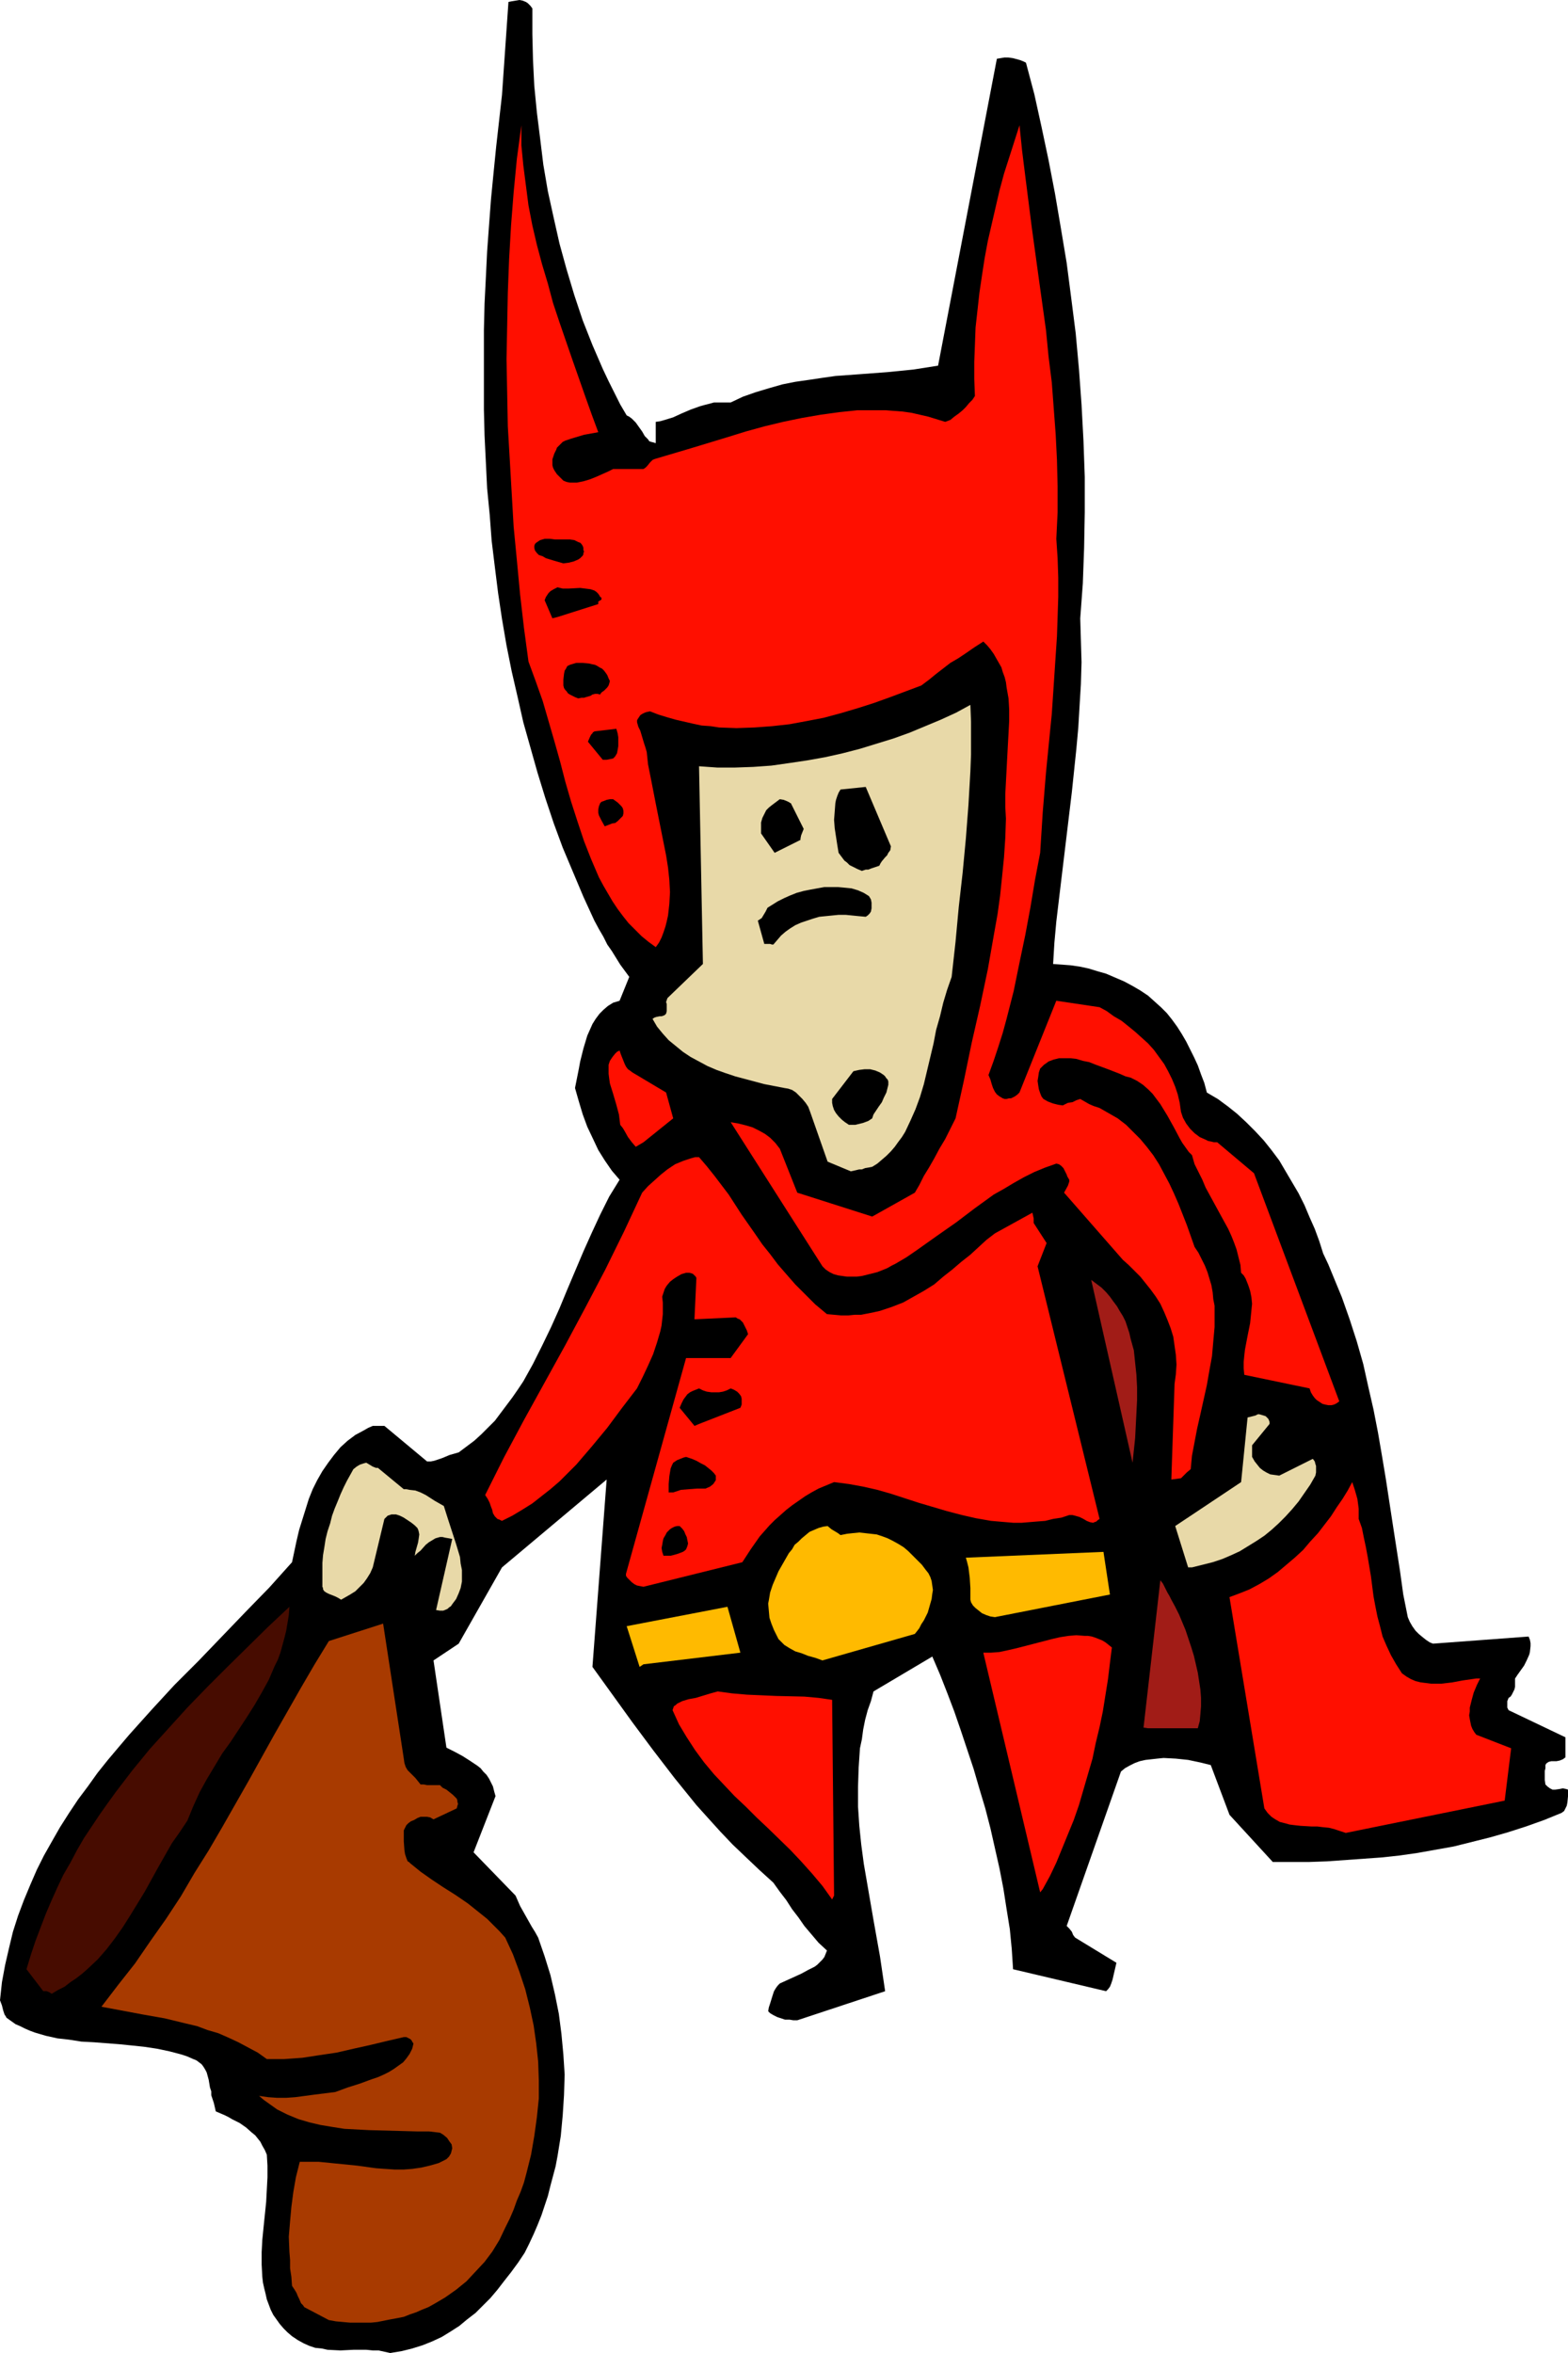
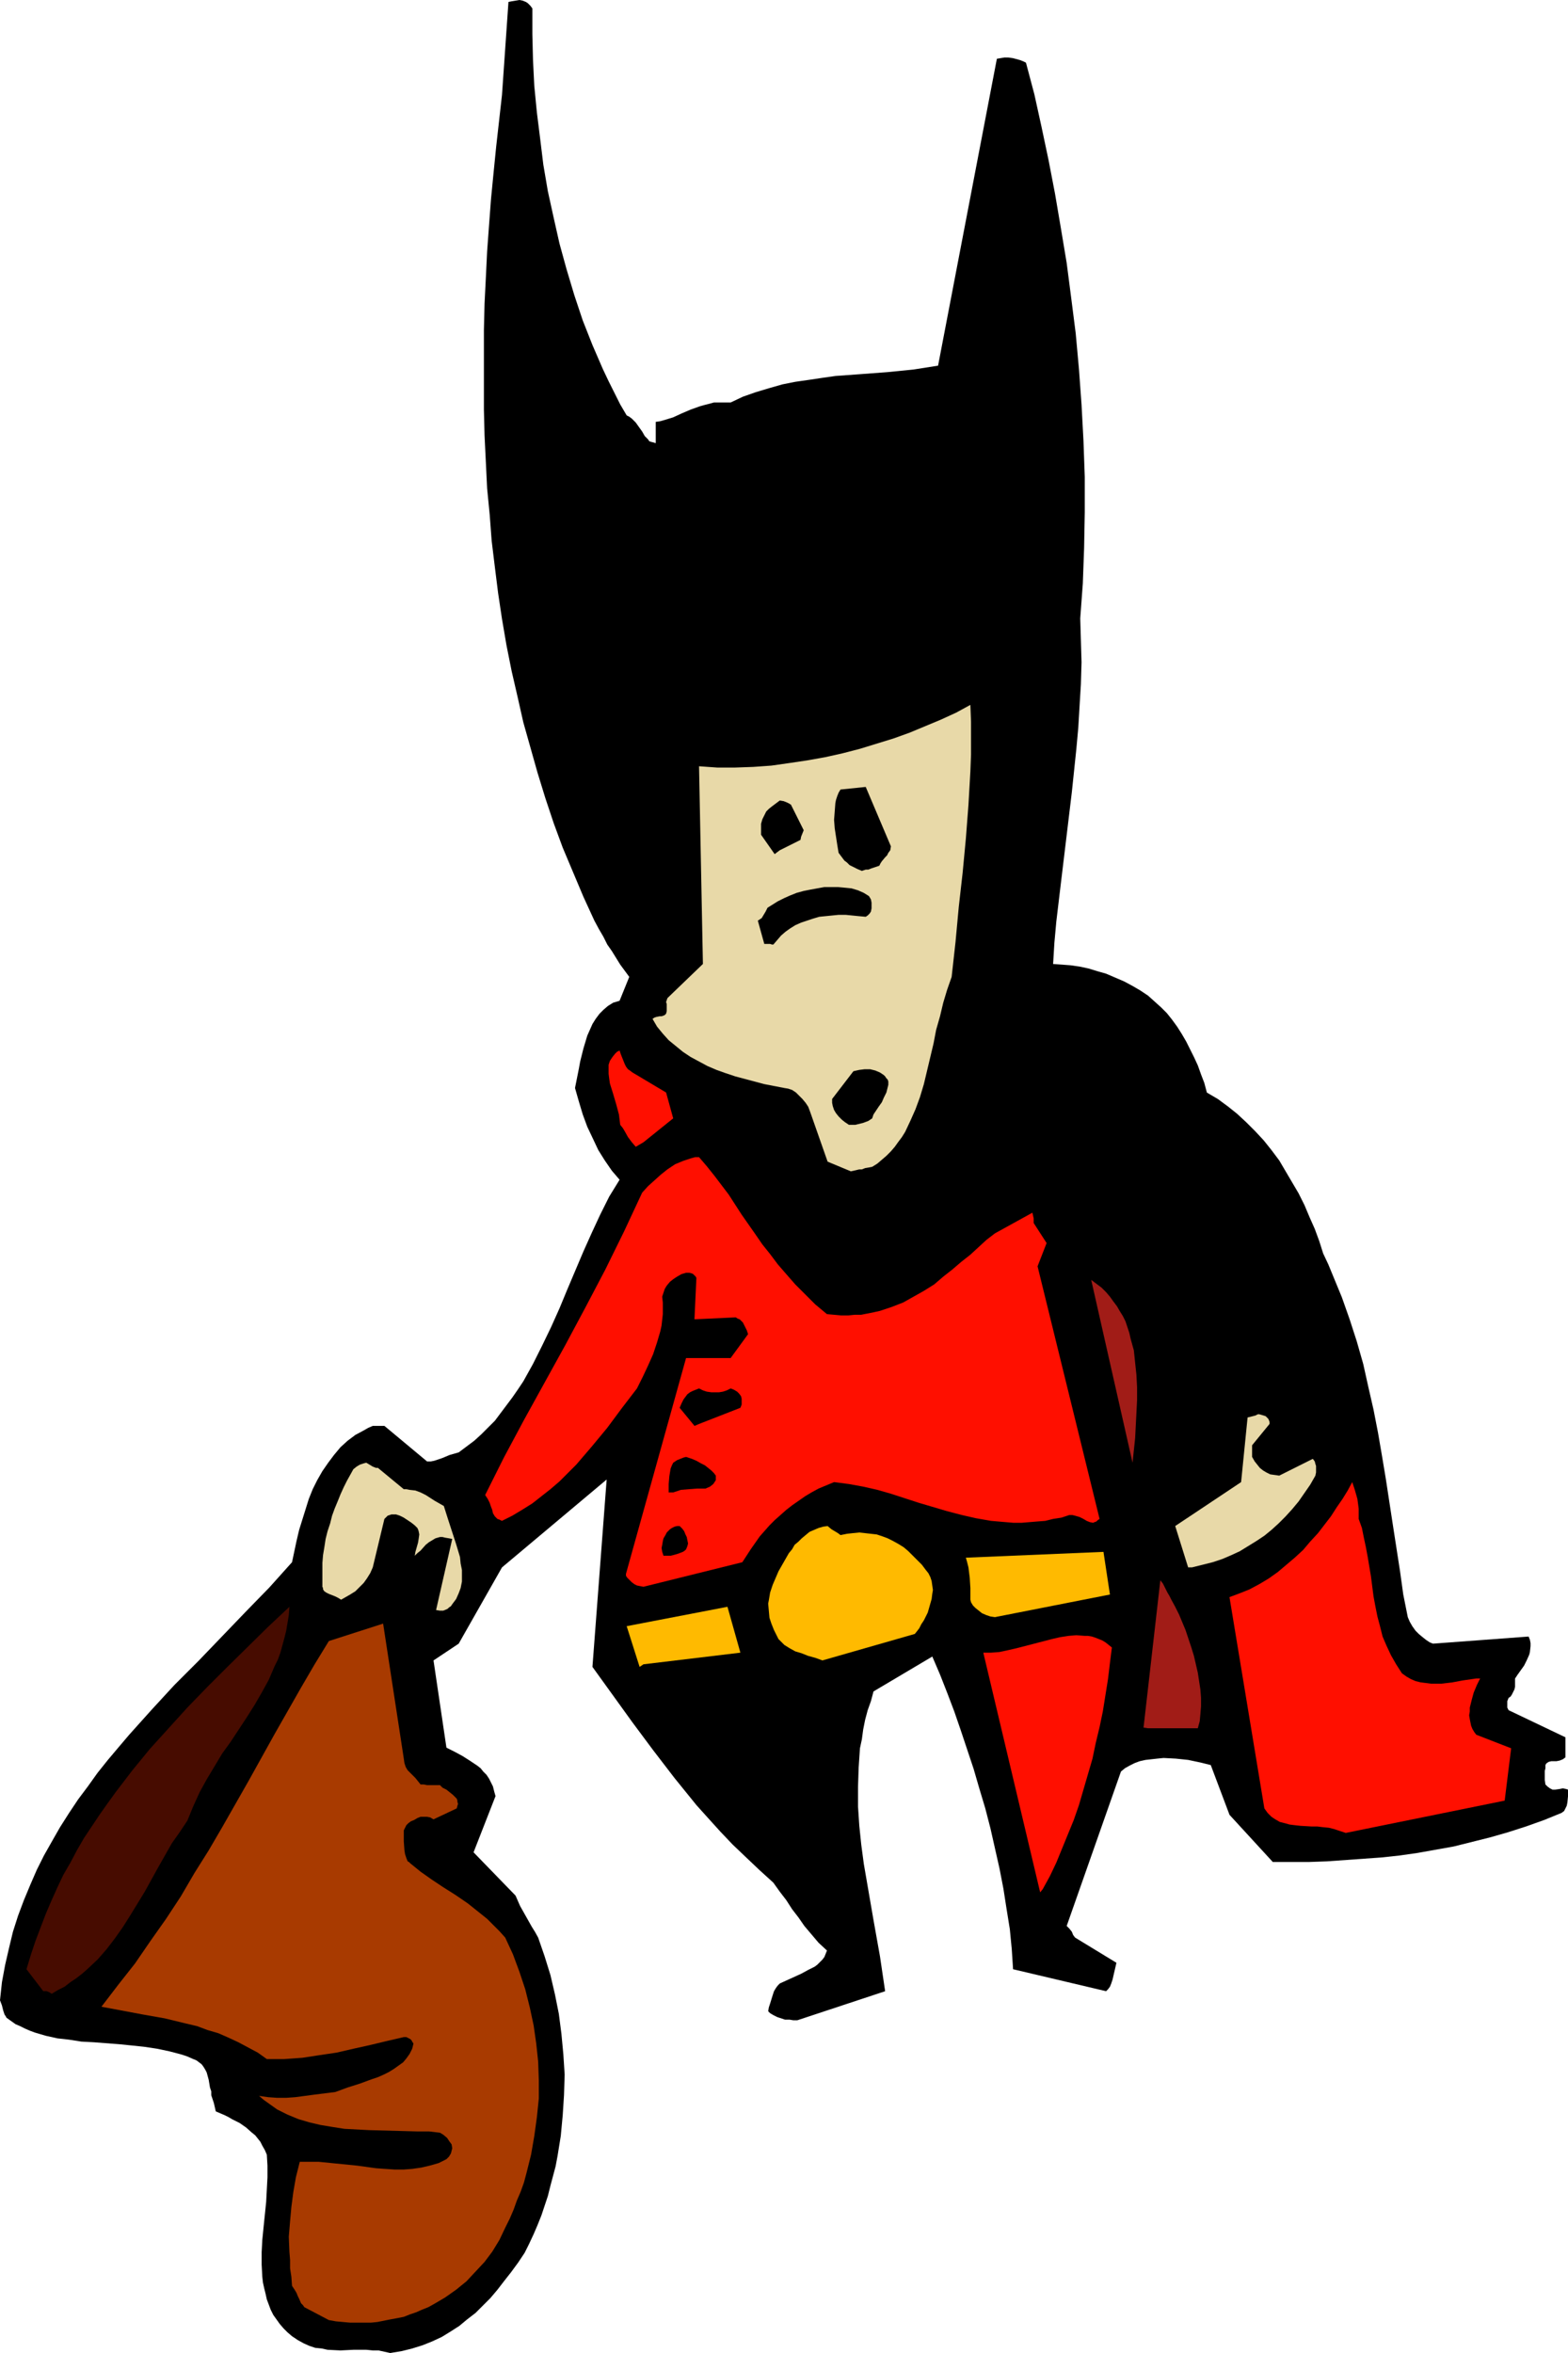
<svg xmlns="http://www.w3.org/2000/svg" xmlns:ns1="http://sodipodi.sourceforge.net/DTD/sodipodi-0.dtd" xmlns:ns2="http://www.inkscape.org/namespaces/inkscape" version="1.0" width="103.779mm" height="155.711mm" id="svg29" ns1:docname="Costume - Super Hero 1.wmf">
  <ns1:namedview id="namedview29" pagecolor="#ffffff" bordercolor="#000000" borderopacity="0.25" ns2:showpageshadow="2" ns2:pageopacity="0.0" ns2:pagecheckerboard="0" ns2:deskcolor="#d1d1d1" ns2:document-units="mm" />
  <defs id="defs1">
    <pattern id="WMFhbasepattern" patternUnits="userSpaceOnUse" width="6" height="6" x="0" y="0" />
  </defs>
  <path style="fill:#000000;fill-opacity:1;fill-rule:evenodd;stroke:none" d="m 97.614,588.515 2.909,-0.485 2.586,-0.646 2.586,-0.808 2.424,-0.97 2.424,-1.131 2.101,-1.293 2.263,-1.454 1.939,-1.616 2.101,-1.616 1.778,-1.778 1.939,-1.939 1.778,-2.101 1.616,-2.101 1.778,-2.262 1.778,-2.424 1.616,-2.424 1.131,-2.262 1.131,-2.424 0.97,-2.262 0.97,-2.424 0.808,-2.424 0.808,-2.424 0.646,-2.585 0.646,-2.424 0.646,-2.424 0.485,-2.585 0.808,-5.009 0.485,-5.171 0.323,-5.009 0.162,-5.171 -0.323,-5.009 -0.485,-5.171 -0.646,-5.009 -0.97,-4.848 -1.131,-4.848 -1.455,-4.686 -1.616,-4.686 -0.808,-1.454 -0.808,-1.293 -1.455,-2.585 -1.455,-2.585 -1.131,-2.585 -10.505,-10.827 5.495,-14.058 -0.323,-1.131 -0.323,-1.293 -0.485,-0.97 -0.485,-0.97 -0.646,-0.97 -0.808,-0.808 -0.646,-0.808 -0.808,-0.646 -1.939,-1.293 -1.778,-1.131 -2.101,-1.131 -1.939,-0.97 -3.232,-21.815 6.303,-4.201 10.828,-19.068 26.181,-21.976 -3.555,46.861 5.01,6.948 5.01,6.948 5.172,6.948 5.333,6.948 2.747,3.393 2.747,3.393 2.909,3.232 3.071,3.393 3.071,3.232 3.394,3.232 3.232,3.07 3.555,3.232 1.616,2.262 1.616,2.101 1.455,2.262 1.616,2.101 1.455,2.101 1.778,2.101 1.778,2.101 2.101,1.939 -0.323,0.808 -0.323,0.808 -0.485,0.646 -0.646,0.646 -0.646,0.646 -0.646,0.485 -1.616,0.808 -1.778,0.97 -1.778,0.808 -1.778,0.808 -1.778,0.808 -0.485,0.485 -0.485,0.646 -0.485,0.808 -0.323,0.97 -0.646,2.101 -0.323,0.97 -0.162,0.97 0.485,0.485 0.808,0.485 0.97,0.485 0.97,0.323 0.97,0.323 h 1.131 l 0.97,0.162 h 0.97 l 21.979,-7.272 -0.646,-4.363 -0.646,-4.363 -0.808,-4.525 -0.808,-4.525 -1.616,-9.372 -0.808,-4.686 -0.646,-4.848 -0.485,-4.686 -0.323,-4.848 v -4.848 l 0.162,-4.848 0.162,-2.424 0.162,-2.424 0.485,-2.262 0.323,-2.424 0.485,-2.424 0.646,-2.424 0.808,-2.262 0.646,-2.424 14.707,-8.726 1.939,4.525 1.778,4.525 1.778,4.686 1.616,4.686 1.616,4.848 1.616,4.848 1.455,5.009 1.455,4.848 1.293,5.009 1.131,5.009 1.131,5.009 0.97,5.009 0.808,5.171 0.808,5.009 0.485,5.009 0.323,5.009 23.272,5.494 0.485,-0.485 0.485,-0.646 0.323,-0.808 0.323,-0.97 0.485,-2.101 0.485,-2.101 -10.343,-6.302 -0.485,-0.646 -0.323,-0.808 -0.646,-0.808 -0.646,-0.646 13.575,-38.62 v 0 l 0.97,-0.808 1.131,-0.646 1.293,-0.646 1.293,-0.485 1.455,-0.323 1.455,-0.162 1.455,-0.162 1.616,-0.162 3.071,0.162 3.071,0.323 3.071,0.646 1.293,0.323 1.293,0.323 4.687,12.443 10.828,11.796 h 9.05 l 4.525,-0.162 4.525,-0.323 4.525,-0.323 4.525,-0.323 4.525,-0.485 4.525,-0.646 4.525,-0.808 4.525,-0.808 4.525,-1.131 4.525,-1.131 4.525,-1.293 4.525,-1.454 4.525,-1.616 4.364,-1.778 0.646,-0.485 0.323,-0.646 0.323,-0.646 0.162,-0.808 0.162,-1.616 v -1.616 l -0.485,-0.162 -0.808,-0.162 -0.808,0.162 -1.131,0.162 h -0.646 l -0.646,-0.323 -0.646,-0.485 -0.485,-0.485 -0.162,-1.131 v -1.131 -1.131 l 0.162,-0.646 v -0.808 l 0.162,-0.323 0.162,-0.162 0.485,-0.323 0.646,-0.162 h 0.646 0.646 l 0.808,-0.162 0.808,-0.323 0.646,-0.485 v -5.009 l -14.222,-6.787 -0.162,-0.323 -0.162,-0.323 v -0.808 -0.808 l 0.323,-0.808 0.485,-0.323 0.323,-0.485 0.323,-0.646 0.323,-0.646 0.162,-0.646 v -0.808 -0.646 -0.646 l 0.646,-0.97 0.808,-1.131 0.808,-1.131 0.646,-1.293 0.646,-1.454 0.162,-0.646 0.162,-1.454 v -0.808 l -0.162,-0.808 -0.323,-0.808 -23.919,1.778 -0.808,-0.323 -0.97,-0.646 -0.808,-0.646 -0.97,-0.808 -0.808,-0.808 -0.808,-1.131 -0.646,-1.131 -0.485,-1.131 -1.131,-5.656 -0.808,-5.817 -1.778,-11.473 -1.778,-11.635 -0.97,-5.817 -0.97,-5.656 -1.131,-5.817 -1.293,-5.656 -1.293,-5.817 -1.616,-5.656 -1.778,-5.494 -1.939,-5.494 -2.263,-5.494 -1.131,-2.747 -1.293,-2.747 -0.97,-3.07 -1.131,-3.07 -1.293,-2.909 -1.293,-3.07 -1.455,-2.909 -1.616,-2.747 -1.616,-2.747 -1.616,-2.747 -1.939,-2.585 -1.939,-2.424 -2.101,-2.262 -2.263,-2.262 -2.263,-2.101 -2.424,-1.939 -2.424,-1.778 -2.747,-1.616 -0.646,-2.424 -0.808,-2.101 -0.808,-2.262 -0.97,-2.101 -0.97,-1.939 -0.97,-1.939 -1.131,-1.939 -1.131,-1.778 -1.293,-1.778 -1.293,-1.616 -1.455,-1.454 -1.616,-1.454 -1.616,-1.454 -1.939,-1.293 -1.939,-1.131 -2.101,-1.131 -2.263,-0.97 -2.263,-0.97 -2.263,-0.646 -2.101,-0.646 -2.263,-0.485 -2.263,-0.323 -2.101,-0.162 -2.263,-0.162 0.323,-5.333 0.485,-5.333 1.293,-10.827 2.586,-21.492 1.131,-10.827 0.485,-5.333 0.323,-5.494 0.323,-5.333 0.162,-5.494 -0.162,-5.494 -0.162,-5.494 0.646,-8.726 0.323,-8.888 0.162,-8.888 v -8.888 l -0.323,-9.049 -0.485,-9.049 -0.646,-8.888 -0.808,-8.888 -1.131,-8.888 -1.131,-8.726 -1.455,-8.726 -1.455,-8.564 -1.616,-8.403 -1.778,-8.403 -1.778,-8.08 -2.101,-7.918 -0.646,-0.323 -0.808,-0.323 -1.778,-0.485 -1.131,-0.162 H 251.308 l -0.97,0.162 -0.97,0.162 -14.707,76.756 -3.071,0.485 -3.071,0.485 -6.465,0.646 -6.465,0.485 -6.626,0.485 -3.394,0.485 -3.232,0.485 -3.394,0.485 -3.232,0.646 -3.394,0.97 -3.232,0.97 -3.232,1.131 -3.071,1.454 h -1.455 -1.455 -1.293 l -1.131,0.323 -1.293,0.323 -1.131,0.323 -2.263,0.808 -2.263,0.97 -2.101,0.97 -2.101,0.646 -1.131,0.323 -1.131,0.162 v 0 5.333 l -0.485,-0.162 -0.646,-0.162 -0.485,-0.162 -0.323,-0.485 -0.808,-0.808 -0.646,-1.131 -0.808,-1.131 -0.808,-1.131 -0.485,-0.485 -0.485,-0.485 -0.646,-0.485 -0.646,-0.323 -1.616,-2.747 -1.455,-2.909 -1.455,-2.909 -1.455,-3.07 -2.586,-5.979 -2.424,-6.14 -2.101,-6.302 -1.939,-6.464 -1.778,-6.464 -1.455,-6.464 -1.455,-6.625 -1.131,-6.625 -0.808,-6.625 -0.808,-6.464 -0.646,-6.625 -0.323,-6.464 L 133.169,8.564 V 2.101 L 132.684,1.454 132.038,0.808 131.553,0.485 130.745,0.162 129.937,0 l -0.97,0.162 -0.97,0.162 -0.808,0.162 -1.616,23.269 -1.455,12.927 -0.646,6.464 -0.646,6.625 -0.485,6.464 -0.485,6.625 -0.323,6.625 -0.323,6.464 -0.162,6.625 v 6.625 6.625 6.625 l 0.162,6.464 0.323,6.625 0.323,6.625 0.646,6.625 0.485,6.464 0.808,6.625 0.808,6.464 0.97,6.464 1.131,6.625 1.293,6.464 1.455,6.302 1.455,6.464 1.778,6.302 1.778,6.302 1.939,6.302 2.101,6.302 2.263,6.14 2.586,6.14 2.586,6.14 2.747,5.979 1.131,2.101 1.131,1.939 0.97,1.939 1.131,1.616 2.101,3.393 2.263,3.07 -2.424,5.979 -1.616,0.485 -1.293,0.808 -1.131,0.97 -0.97,0.97 -0.97,1.293 -0.808,1.293 -0.646,1.454 -0.646,1.454 -0.485,1.616 -0.485,1.616 -0.808,3.232 -0.323,1.778 -0.323,1.616 -0.646,3.232 0.97,3.393 0.97,3.232 1.131,3.07 1.455,3.07 1.293,2.747 1.616,2.585 1.778,2.585 1.939,2.262 -2.586,4.201 -2.263,4.525 -2.101,4.525 -2.101,4.686 -4.04,9.534 -1.939,4.686 -2.101,4.686 -2.263,4.686 -2.263,4.525 -2.424,4.363 -1.293,1.939 -1.455,2.101 -1.455,1.939 -1.455,1.939 -1.455,1.939 -1.778,1.778 -1.616,1.616 -1.778,1.616 -1.939,1.454 -1.939,1.454 -2.263,0.646 -1.939,0.808 -0.97,0.323 -0.97,0.323 -0.808,0.162 H 106.826 L 96.16,356.632 h -2.909 l -1.131,0.485 -1.131,0.646 -2.101,1.131 -1.939,1.454 -1.778,1.616 -1.616,1.939 -1.455,1.939 -1.455,2.101 -1.293,2.262 -1.131,2.262 -0.97,2.424 -0.808,2.585 -0.808,2.585 -0.808,2.585 -0.646,2.747 -1.131,5.332 -5.656,6.302 -5.98,6.14 -11.798,12.281 -5.98,5.979 -5.656,6.14 -5.656,6.302 -2.747,3.232 -2.586,3.07 -2.586,3.232 -2.424,3.393 -2.424,3.232 -2.263,3.393 -2.263,3.555 -1.939,3.393 -2.101,3.717 -1.778,3.555 -1.616,3.717 -1.616,3.878 -1.455,3.878 -1.293,4.04 -0.97,4.04 -0.97,4.201 -0.808,4.363 L 0,500.286 l 0.485,1.293 0.323,1.293 0.323,0.97 0.323,0.485 0.162,0.323 1.131,0.808 1.131,0.808 1.131,0.485 1.293,0.646 1.131,0.485 1.293,0.485 2.747,0.808 2.909,0.646 2.909,0.323 3.071,0.485 3.071,0.162 6.303,0.485 3.232,0.323 3.071,0.323 3.232,0.485 3.071,0.646 3.071,0.808 1.455,0.485 1.455,0.646 0.808,0.323 0.646,0.485 0.646,0.485 0.485,0.646 0.485,0.808 0.323,0.646 0.485,1.778 0.323,1.939 0.323,0.97 V 524.04 l 0.646,1.939 0.485,2.101 2.263,0.97 0.97,0.485 0.808,0.485 1.939,0.97 1.616,1.131 1.455,1.293 0.808,0.646 0.646,0.808 0.646,0.808 0.485,0.97 0.646,1.131 0.485,1.131 0.162,2.747 v 2.909 l -0.162,3.07 -0.162,3.07 -0.646,6.302 -0.323,3.232 -0.162,3.07 v 3.07 l 0.162,3.07 0.162,1.454 0.323,1.454 0.323,1.293 0.323,1.454 0.485,1.293 0.485,1.293 0.646,1.293 0.808,1.131 0.808,1.131 0.97,1.131 0.97,0.97 1.131,0.97 1.455,0.97 1.455,0.808 1.455,0.646 1.455,0.485 1.616,0.162 1.455,0.323 3.232,0.162 3.232,-0.162 h 3.232 l 1.616,0.162 h 1.455 l 1.455,0.323 z" id="path1" />
  <path style="fill:#a83a00;fill-opacity:1;fill-rule:evenodd;stroke:none" d="m 82.261,580.274 1.778,0.323 1.778,0.162 1.778,0.162 h 1.778 1.616 1.778 l 1.616,-0.162 1.616,-0.323 1.616,-0.323 1.778,-0.323 1.616,-0.323 1.616,-0.646 1.455,-0.485 1.455,-0.646 1.616,-0.646 1.455,-0.808 2.747,-1.616 2.747,-1.939 2.586,-2.101 2.263,-2.424 2.263,-2.424 1.939,-2.585 1.778,-2.909 1.455,-3.07 1.131,-2.262 0.97,-2.262 0.808,-2.262 0.97,-2.262 0.808,-2.262 0.646,-2.424 1.131,-4.525 0.808,-4.686 0.646,-4.686 0.485,-4.686 v -4.525 l -0.162,-4.686 -0.485,-4.525 -0.646,-4.525 -0.97,-4.525 -1.131,-4.525 -1.455,-4.363 -1.616,-4.363 -1.939,-4.201 -1.455,-1.616 -1.616,-1.616 -1.455,-1.454 -1.616,-1.293 -1.616,-1.293 -1.616,-1.293 -3.071,-2.101 -3.071,-1.939 -2.909,-1.939 -2.747,-1.939 -2.586,-2.101 -0.323,-0.323 -0.323,-0.162 -0.323,-0.808 -0.323,-0.97 -0.162,-0.97 -0.162,-2.262 v -1.131 -0.97 -0.646 l 0.323,-0.646 0.323,-0.646 0.485,-0.485 0.646,-0.485 0.808,-0.323 0.808,-0.485 0.808,-0.323 h 0.646 0.97 l 0.808,0.162 0.808,0.485 5.818,-2.747 0.162,-0.646 0.162,-0.485 -0.162,-0.485 v -0.323 l -0.162,-0.485 -0.323,-0.323 -0.646,-0.646 -1.616,-1.293 -0.97,-0.485 -0.646,-0.646 h -1.131 -0.97 -1.131 l -0.808,-0.162 h -0.808 l -0.646,-0.808 -0.646,-0.808 -0.646,-0.646 -0.646,-0.646 -0.646,-0.646 -0.485,-0.808 -0.323,-0.97 -0.162,-1.131 -5.172,-33.773 -13.575,4.363 -3.555,5.817 -3.394,5.817 -6.626,11.635 -6.465,11.635 -6.626,11.635 -3.394,5.817 -3.555,5.656 -3.394,5.817 -3.717,5.656 -3.879,5.494 -3.879,5.656 -4.202,5.332 -4.202,5.494 5.172,0.97 5.172,0.97 5.495,0.97 5.333,1.293 2.747,0.646 2.586,0.97 2.747,0.808 2.586,1.131 2.424,1.131 2.424,1.293 2.424,1.293 2.263,1.616 h 2.101 2.263 l 2.263,-0.162 2.263,-0.162 4.202,-0.646 4.364,-0.646 4.202,-0.97 4.364,-0.97 4.04,-0.97 4.202,-0.97 h 0.646 l 0.646,0.323 0.323,0.162 0.323,0.323 0.162,0.323 0.323,0.485 -0.323,1.293 -0.646,1.293 -0.808,1.131 -0.808,0.97 -1.131,0.808 -1.131,0.808 -1.293,0.808 -1.293,0.646 -1.455,0.646 -1.455,0.485 -3.071,1.131 -3.071,0.97 -3.071,1.131 -2.586,0.323 -2.586,0.323 -2.424,0.323 -2.424,0.323 -2.263,0.162 h -2.263 l -2.263,-0.162 -2.263,-0.323 1.131,0.97 1.131,0.808 1.131,0.808 1.131,0.808 1.293,0.646 1.293,0.646 2.747,1.131 2.747,0.808 2.747,0.646 2.909,0.485 3.071,0.485 3.071,0.162 3.071,0.162 5.98,0.162 5.98,0.162 h 3.071 l 2.747,0.323 0.808,0.485 0.97,0.808 0.323,0.485 0.323,0.485 0.485,0.646 0.162,0.97 -0.162,0.646 -0.162,0.646 -0.485,0.808 -0.646,0.646 -1.939,0.97 -2.263,0.646 -2.101,0.485 -2.263,0.323 -2.101,0.162 h -2.263 l -2.424,-0.162 -2.263,-0.162 -4.687,-0.646 -4.848,-0.485 -4.848,-0.485 h -2.263 -2.424 l -0.97,3.878 -0.646,3.717 -0.485,3.717 -0.323,3.555 -0.323,3.878 0.162,3.878 0.162,1.939 v 2.101 l 0.323,2.101 0.162,2.262 0.646,0.97 0.485,0.808 0.323,0.808 0.323,0.646 0.485,1.131 0.485,0.485 0.323,0.485 z" id="path2" />
  <path style="fill:#470c00;fill-opacity:1;fill-rule:evenodd;stroke:none" d="m 12.929,498.67 1.616,-0.97 1.616,-0.808 1.455,-1.131 1.455,-0.97 1.455,-1.131 1.293,-1.131 2.586,-2.424 2.263,-2.585 2.101,-2.747 1.939,-2.747 1.939,-3.07 1.778,-2.909 1.778,-2.909 3.394,-6.14 3.394,-5.979 1.939,-2.747 1.939,-2.909 1.455,-3.555 1.616,-3.555 1.778,-3.232 1.939,-3.232 1.939,-3.232 2.101,-2.909 4.04,-6.14 1.939,-3.07 1.778,-3.07 1.778,-3.232 1.455,-3.393 0.808,-1.616 0.646,-1.778 0.485,-1.778 0.485,-1.778 0.485,-1.939 0.323,-1.939 0.323,-1.939 0.162,-2.101 -5.333,5.009 -10.182,10.019 -5.01,5.009 -5.01,5.171 -4.687,5.171 -4.687,5.171 -4.364,5.332 -4.202,5.494 -2.101,2.909 -1.939,2.747 -1.939,2.909 -1.939,2.909 -1.778,3.07 -1.616,3.07 -1.778,3.07 -1.455,3.07 -1.455,3.232 -1.455,3.393 -1.293,3.393 -1.293,3.393 -1.131,3.393 -1.131,3.717 4.202,5.494 h 0.323 0.485 l 0.485,0.162 0.323,0.162 z" id="path3" />
-   <path style="fill:#ff0f00;fill-opacity:1;fill-rule:evenodd;stroke:none" d="m 208.642,474.108 -0.485,-48.962 -3.394,-0.485 -3.555,-0.323 -7.111,-0.162 -3.555,-0.162 -3.717,-0.162 -3.717,-0.323 -3.555,-0.485 -1.778,0.485 -3.717,1.131 -1.778,0.323 -1.616,0.485 -0.646,0.323 -0.646,0.323 -0.323,0.323 -0.485,0.323 -0.162,0.485 -0.162,0.485 0.808,1.778 0.808,1.778 1.939,3.232 2.101,3.232 2.263,3.07 2.424,2.909 2.586,2.747 2.586,2.747 2.747,2.585 2.747,2.747 2.747,2.585 5.656,5.494 2.747,2.909 2.747,3.07 2.586,3.07 2.424,3.393 z" id="path4" />
  <path style="fill:#ff0f00;fill-opacity:1;fill-rule:evenodd;stroke:none" d="m 260.843,472.492 1.778,-3.232 1.616,-3.393 1.455,-3.555 1.455,-3.555 1.455,-3.555 1.293,-3.717 1.131,-3.878 1.131,-3.878 1.131,-3.878 0.808,-3.878 0.97,-4.04 0.808,-3.878 0.646,-4.04 0.646,-4.04 0.485,-4.04 0.485,-3.878 -0.808,-0.646 -0.808,-0.646 -0.808,-0.485 -0.808,-0.323 -0.808,-0.323 -0.97,-0.323 -0.97,-0.162 H 271.348 l -2.101,-0.162 -1.939,0.162 -2.101,0.323 -2.101,0.485 -4.364,1.131 -4.364,1.131 -2.101,0.485 -2.263,0.485 -2.101,0.162 h -1.939 l 14.222,59.95 z" id="path5" />
  <path style="fill:#ff0f00;fill-opacity:1;fill-rule:evenodd;stroke:none" d="m 336.64,458.434 39.757,-8.08 1.616,-13.089 -8.727,-3.393 -0.485,-0.646 -0.485,-0.808 -0.323,-0.808 -0.162,-0.808 -0.162,-0.808 -0.162,-0.97 0.162,-0.97 v -0.97 l 0.485,-1.939 0.485,-1.778 0.808,-1.939 0.808,-1.616 h -0.97 l -1.131,0.162 -1.131,0.162 -1.131,0.162 -2.586,0.485 -2.747,0.323 h -1.293 -1.293 l -1.293,-0.162 -1.293,-0.162 -1.293,-0.323 -1.131,-0.485 -1.131,-0.646 -1.131,-0.808 -1.455,-2.262 -1.293,-2.262 -1.131,-2.424 -0.97,-2.262 -0.646,-2.585 -0.646,-2.424 -0.485,-2.424 -0.485,-2.585 -0.646,-5.009 -0.808,-4.848 -0.485,-2.585 -0.485,-2.262 -0.485,-2.424 -0.808,-2.262 v -2.585 l -0.323,-2.424 -0.646,-2.262 -0.646,-1.939 -1.131,2.101 -1.293,2.101 -1.455,2.101 -1.455,2.262 -1.616,2.101 -1.616,2.101 -1.939,2.101 -1.778,2.101 -2.101,1.939 -2.101,1.778 -2.101,1.778 -2.263,1.616 -2.424,1.454 -2.424,1.293 -2.424,0.97 -2.586,0.97 8.727,52.84 0.808,1.131 0.97,0.97 0.97,0.646 1.131,0.646 1.293,0.323 1.131,0.323 1.293,0.162 1.455,0.162 2.747,0.162 h 1.455 l 1.293,0.162 1.616,0.162 1.293,0.323 1.455,0.485 z" id="path6" />
  <path style="fill:#a11c17;fill-opacity:1;fill-rule:evenodd;stroke:none" d="m 287.186,432.256 h 12.444 l 0.485,-1.778 0.162,-1.778 0.162,-1.939 v -2.101 l -0.162,-2.101 -0.323,-2.101 -0.323,-2.101 -0.485,-2.101 -0.485,-2.101 -0.646,-2.101 -1.455,-4.363 -0.808,-1.939 -0.808,-1.939 -0.97,-1.939 -0.97,-1.778 -0.485,-0.97 -0.485,-0.808 -0.162,-0.323 -0.162,-0.323 -0.323,-0.646 -0.485,-0.97 -0.646,-0.808 -4.202,36.843 z" id="path7" />
  <path style="fill:#ffba00;fill-opacity:1;fill-rule:evenodd;stroke:none" d="m 160.966,416.259 24.242,-2.909 -3.232,-11.473 -25.212,4.848 3.232,10.18 z" id="path8" />
  <path style="fill:#ffba00;fill-opacity:1;fill-rule:evenodd;stroke:none" d="m 205.733,415.289 23.111,-6.625 0.646,-0.808 0.485,-0.646 0.485,-0.97 0.646,-0.97 0.97,-1.939 0.323,-1.131 0.323,-1.131 0.323,-1.131 0.162,-1.293 0.162,-0.97 -0.162,-1.131 -0.162,-1.131 -0.323,-0.97 -0.485,-0.97 -0.646,-0.808 -0.97,-1.293 -1.131,-1.131 -1.131,-1.131 -1.131,-1.131 -1.131,-0.97 -1.293,-0.808 -1.455,-0.808 -1.293,-0.646 -1.293,-0.485 -1.455,-0.485 -1.455,-0.162 -1.455,-0.162 -1.455,-0.162 -1.616,0.162 -1.455,0.162 -1.616,0.323 -0.646,-0.485 -0.808,-0.485 -0.808,-0.485 -0.97,-0.808 -1.131,0.162 -1.131,0.323 -1.131,0.485 -1.131,0.485 -0.97,0.808 -0.97,0.808 -0.808,0.808 -0.97,0.808 -0.646,1.131 -0.808,0.97 -1.293,2.262 -1.293,2.262 -0.97,2.262 -0.485,1.131 -0.323,0.97 -0.323,0.97 -0.162,0.97 -0.162,0.97 -0.162,0.808 0.162,1.778 0.162,1.778 0.485,1.454 0.646,1.616 0.808,1.616 0.323,0.646 0.485,0.485 0.485,0.485 0.485,0.485 1.293,0.808 1.455,0.808 1.616,0.485 1.616,0.646 1.778,0.485 z" id="path9" />
  <path style="fill:#ffba00;fill-opacity:1;fill-rule:evenodd;stroke:none" d="m 248.884,404.463 28.767,-5.656 -1.616,-10.665 -34.424,1.454 0.323,1.131 0.323,1.293 0.162,1.293 0.162,1.293 0.162,2.585 v 2.909 l 0.162,0.646 0.485,0.808 0.646,0.646 0.808,0.646 0.808,0.646 1.131,0.485 0.97,0.323 z" id="path10" />
  <path style="fill:#e8d9a8;fill-opacity:1;fill-rule:evenodd;stroke:none" d="m 110.058,402.847 h 0.808 l 0.808,-0.323 0.323,-0.162 0.323,-0.323 0.485,-0.323 0.323,-0.485 0.97,-1.293 0.646,-1.454 0.485,-1.293 0.323,-1.616 v -1.454 -1.454 l -0.323,-1.616 -0.162,-1.616 -0.97,-3.232 -2.101,-6.464 -0.97,-3.07 -2.263,-1.293 -2.263,-1.454 -1.293,-0.646 -1.293,-0.485 -1.455,-0.162 -0.808,-0.162 h -0.646 l -6.465,-5.333 h -0.162 -0.323 l -0.808,-0.323 -0.808,-0.485 -0.808,-0.485 -0.646,0.162 -0.97,0.323 -0.808,0.485 -0.808,0.646 -0.808,1.454 -0.808,1.454 -0.808,1.616 -0.808,1.778 -0.646,1.616 -0.808,1.939 -0.646,1.778 -0.485,1.939 -0.646,1.939 -0.485,1.939 -0.323,2.101 -0.323,1.939 -0.162,1.939 v 2.101 1.939 1.939 l 0.162,0.323 v 0.323 l 0.323,0.485 0.485,0.323 0.646,0.323 1.616,0.646 0.646,0.323 0.808,0.485 1.131,-0.646 1.131,-0.646 1.293,-0.808 0.97,-0.97 1.131,-1.131 0.808,-1.131 0.808,-1.293 0.646,-1.454 2.909,-12.119 0.485,-0.485 0.323,-0.323 0.485,-0.162 0.485,-0.162 h 0.485 0.646 l 0.97,0.323 0.97,0.485 0.97,0.646 0.97,0.646 0.808,0.646 0.323,0.323 0.323,0.323 0.162,0.323 0.162,0.485 0.162,0.808 -0.162,1.131 -0.162,0.97 -0.323,1.131 -0.323,1.131 -0.162,0.97 0.646,-0.646 0.808,-0.646 1.293,-1.454 0.808,-0.646 0.808,-0.485 0.808,-0.485 1.131,-0.323 h 0.646 l 0.646,0.162 0.97,0.162 0.808,0.162 -4.04,17.775 z" id="path11" />
  <path style="fill:#ff0f00;fill-opacity:1;fill-rule:evenodd;stroke:none" d="m 160.966,396.868 24.727,-6.14 2.101,-3.232 2.263,-3.232 2.424,-2.747 1.293,-1.293 1.455,-1.293 1.455,-1.293 1.455,-1.131 1.616,-1.131 1.616,-1.131 1.616,-0.97 1.778,-0.97 1.939,-0.808 1.939,-0.808 3.717,0.485 3.555,0.646 3.555,0.808 3.394,0.97 6.949,2.262 7.111,2.101 3.717,0.97 3.555,0.808 3.717,0.646 3.717,0.323 1.939,0.162 h 1.939 l 1.939,-0.162 1.939,-0.162 2.101,-0.162 1.939,-0.485 2.101,-0.323 1.939,-0.646 h 0.808 l 0.646,0.162 1.131,0.323 0.97,0.485 0.808,0.485 0.808,0.323 0.808,0.162 0.323,-0.162 0.485,-0.162 0.323,-0.323 0.485,-0.323 -15.515,-63.182 2.263,-5.817 -3.232,-5.009 v -0.485 -0.646 l -0.323,-1.454 -9.374,5.171 -2.101,1.616 -1.939,1.778 -2.101,1.939 -2.263,1.778 -2.263,1.939 -2.263,1.778 -2.263,1.939 -2.586,1.616 -2.586,1.454 -2.586,1.454 -2.909,1.131 -1.455,0.485 -1.455,0.485 -1.455,0.323 -1.616,0.323 -1.616,0.323 h -1.616 l -1.616,0.162 h -1.778 l -1.778,-0.162 -1.778,-0.162 -2.909,-2.424 -2.586,-2.585 -2.424,-2.424 -2.263,-2.585 -2.101,-2.424 -1.939,-2.585 -1.939,-2.424 -1.778,-2.585 -3.394,-4.848 -3.232,-5.009 -3.555,-4.686 -1.939,-2.424 -1.939,-2.262 h -0.97 l -1.131,0.323 -0.97,0.323 -0.97,0.323 -1.939,0.808 -1.939,1.293 -1.616,1.293 -1.616,1.454 -1.616,1.454 -1.455,1.616 -2.263,4.848 -2.263,4.848 -4.687,9.534 -5.01,9.534 -5.01,9.372 -5.172,9.372 -5.172,9.372 -5.01,9.372 -4.687,9.372 0.646,0.97 0.485,0.97 0.323,0.97 0.323,0.808 0.162,0.808 0.485,0.808 0.323,0.323 0.323,0.323 0.485,0.162 0.646,0.323 2.586,-1.293 2.424,-1.454 2.586,-1.616 2.263,-1.778 2.263,-1.778 2.263,-1.939 2.101,-2.101 2.101,-2.101 1.939,-2.262 1.939,-2.262 3.879,-4.686 3.717,-5.009 3.717,-4.848 1.455,-2.909 1.293,-2.747 1.293,-2.909 0.97,-2.909 0.808,-2.747 0.323,-1.454 0.162,-1.454 0.162,-1.454 v -1.454 -1.454 l -0.162,-1.454 0.323,-0.97 0.323,-0.97 0.485,-0.808 0.808,-0.97 0.808,-0.646 0.97,-0.646 1.131,-0.646 1.131,-0.323 h 0.808 l 0.646,0.162 0.323,0.162 0.323,0.323 0.323,0.323 0.162,0.323 -0.485,10.342 10.343,-0.485 0.485,0.323 0.485,0.162 0.485,0.485 0.323,0.323 0.323,0.646 0.323,0.646 0.323,0.646 0.323,0.97 -4.364,5.979 h -11.151 l -15.03,53.971 v 0.485 l 0.323,0.485 0.485,0.485 0.646,0.646 0.646,0.485 0.646,0.323 0.808,0.162 z" id="path12" />
  <path style="fill:#e8d9a8;fill-opacity:1;fill-rule:evenodd;stroke:none" d="m 298.176,392.02 2.586,-0.646 2.586,-0.646 2.424,-0.808 2.263,-0.97 2.101,-0.97 2.101,-1.293 2.101,-1.293 1.939,-1.293 1.778,-1.454 1.778,-1.616 1.778,-1.778 1.616,-1.778 1.616,-1.939 1.455,-2.101 1.455,-2.101 1.293,-2.262 0.162,-0.808 v -0.97 -0.646 l -0.162,-0.485 -0.162,-0.646 -0.485,-0.646 -8.404,4.201 -1.131,-0.162 -1.131,-0.162 -0.97,-0.485 -0.808,-0.485 -0.808,-0.646 -0.646,-0.808 -0.646,-0.808 -0.646,-1.131 v -2.909 l 4.364,-5.333 v -0.485 l -0.162,-0.485 -0.162,-0.323 -0.323,-0.323 -0.323,-0.323 -0.485,-0.162 -1.131,-0.323 v 0 h -0.323 l -0.323,0.162 -0.323,0.162 -1.939,0.485 -1.616,16.159 -16.485,10.988 3.232,10.342 z" id="path13" />
  <path style="fill:#000000;fill-opacity:1;fill-rule:evenodd;stroke:none" d="m 167.269,389.111 h 0.485 l 0.646,-0.162 1.131,-0.323 1.293,-0.485 0.485,-0.323 0.323,-0.323 0.323,-0.808 0.162,-0.646 -0.162,-0.808 -0.162,-0.808 -0.323,-0.646 -0.323,-0.808 -0.485,-0.646 -0.646,-0.646 h -0.646 l -0.646,0.162 -0.646,0.323 -0.485,0.323 -0.323,0.323 -0.485,0.485 -0.323,0.646 -0.485,0.808 -0.162,0.646 -0.162,0.97 -0.162,0.808 0.162,0.97 0.323,0.97 z" id="path14" />
  <path style="fill:#000000;fill-opacity:1;fill-rule:evenodd;stroke:none" d="m 168.401,373.275 0.97,-0.323 0.97,-0.323 1.939,-0.162 2.101,-0.162 h 2.101 l 1.131,-0.485 0.808,-0.646 0.323,-0.485 0.323,-0.485 v -0.485 -0.646 l -0.485,-0.646 -0.646,-0.646 -0.808,-0.646 -0.808,-0.646 -0.97,-0.485 -1.131,-0.646 -1.131,-0.485 -1.455,-0.485 -0.646,0.162 -0.808,0.323 -0.808,0.323 -0.97,0.646 -0.323,0.646 -0.323,0.808 -0.162,0.97 -0.162,0.97 -0.162,1.939 v 2.101 z" id="path15" />
-   <path style="fill:#ff0f00;fill-opacity:1;fill-rule:evenodd;stroke:none" d="m 295.428,369.72 v 0 l 0.162,-0.162 0.323,-0.323 0.323,-0.323 0.646,-0.646 0.97,-0.808 0.323,-3.393 0.646,-3.393 0.646,-3.393 0.808,-3.555 1.616,-7.272 0.646,-3.717 0.646,-3.555 0.323,-3.717 0.323,-3.555 v -3.555 -1.778 l -0.323,-1.616 -0.162,-1.778 -0.323,-1.778 -0.485,-1.616 -0.485,-1.616 -0.646,-1.616 -0.808,-1.616 -0.808,-1.616 -0.97,-1.454 -1.939,-5.494 -2.101,-5.333 -1.131,-2.585 -1.131,-2.424 -1.293,-2.424 -1.293,-2.424 -1.455,-2.262 -1.616,-2.101 -1.616,-1.939 -1.778,-1.778 -1.778,-1.778 -2.101,-1.616 -2.263,-1.293 -2.263,-1.293 -1.455,-0.485 -1.131,-0.485 -2.263,-1.293 -0.97,0.323 -0.97,0.485 -1.131,0.162 -0.646,0.323 -0.646,0.323 -1.131,-0.162 -1.293,-0.323 -1.293,-0.485 -1.131,-0.646 -0.485,-0.646 -0.323,-0.808 -0.323,-0.97 -0.162,-0.97 -0.162,-1.131 0.162,-0.97 0.162,-1.131 0.323,-0.97 0.485,-0.485 0.485,-0.485 0.485,-0.323 0.646,-0.485 1.293,-0.485 1.293,-0.323 h 1.455 1.455 l 1.455,0.162 1.616,0.485 1.616,0.323 1.616,0.646 3.071,1.131 2.909,1.131 1.455,0.646 1.293,0.323 1.616,0.808 1.455,0.97 1.293,1.131 1.131,1.131 0.97,1.293 0.97,1.293 1.778,2.909 1.616,2.909 1.455,2.747 0.646,1.131 0.808,1.131 0.808,1.131 0.808,0.808 0.646,2.262 0.97,1.939 0.97,1.939 0.808,1.939 1.939,3.555 1.939,3.555 1.778,3.232 0.808,1.778 0.646,1.616 0.646,1.778 0.485,1.939 0.485,1.939 0.162,1.939 0.646,0.646 0.485,0.808 0.646,1.616 0.485,1.454 0.323,1.616 0.162,1.616 -0.162,1.616 -0.162,1.616 -0.162,1.616 -0.646,3.232 -0.646,3.393 -0.162,1.454 -0.162,1.616 v 1.616 l 0.162,1.616 16.323,3.393 0.323,0.97 0.485,0.808 0.485,0.646 0.485,0.485 0.485,0.323 0.485,0.323 0.485,0.323 0.646,0.162 0.808,0.162 h 0.808 l 0.646,-0.162 0.646,-0.323 0.646,-0.485 -21.333,-57.042 -9.212,-7.756 h -0.808 l -0.646,-0.162 -0.808,-0.162 -0.646,-0.323 -1.455,-0.646 -1.293,-0.97 -1.131,-1.131 -0.97,-1.293 -0.808,-1.454 -0.485,-1.454 -0.323,-2.262 -0.485,-2.101 -0.646,-1.939 -0.808,-1.939 -0.97,-1.939 -0.97,-1.778 -1.293,-1.778 -1.293,-1.778 -1.455,-1.616 -1.616,-1.454 -1.616,-1.454 -1.778,-1.454 -1.616,-1.293 -1.939,-1.131 -1.778,-1.293 -1.778,-0.97 -10.828,-1.616 -9.212,22.946 -0.485,0.485 -0.646,0.485 -0.97,0.485 h -0.485 l -0.646,0.162 H 251.308 l -0.485,-0.162 -0.808,-0.485 -0.646,-0.485 -0.485,-0.646 -0.485,-0.97 -0.323,-0.97 -0.323,-1.131 -0.485,-1.131 1.293,-3.555 1.131,-3.393 1.131,-3.555 0.97,-3.555 1.778,-6.948 1.455,-7.11 1.455,-6.948 1.293,-6.948 1.131,-6.787 1.293,-6.787 0.646,-10.18 0.808,-9.857 0.97,-9.857 0.485,-4.848 0.323,-4.848 0.646,-9.695 0.323,-4.848 0.162,-4.848 0.162,-5.009 v -4.848 l -0.162,-4.848 -0.323,-4.848 0.323,-6.625 v -6.464 l -0.162,-6.625 -0.323,-6.464 -0.485,-6.464 -0.485,-6.464 -0.808,-6.464 -0.646,-6.625 -1.778,-12.766 -1.778,-12.927 -1.616,-12.766 -0.808,-6.464 -0.646,-6.302 -1.293,4.04 -1.293,4.04 -1.293,4.04 -1.131,4.201 -0.97,4.201 -0.97,4.201 -0.97,4.201 -0.808,4.363 -0.646,4.201 -0.646,4.363 -0.485,4.363 -0.485,4.363 -0.162,4.363 -0.162,4.201 v 4.363 l 0.162,4.201 -0.646,0.97 -0.808,0.808 -0.808,0.97 -0.808,0.808 -0.97,0.808 -1.131,0.808 -0.97,0.808 -1.293,0.485 -2.101,-0.646 -2.101,-0.646 -2.101,-0.485 -2.101,-0.485 -2.263,-0.323 -2.263,-0.162 -2.101,-0.162 h -2.263 -2.424 -2.263 l -4.525,0.485 -4.687,0.646 -4.687,0.808 -4.687,0.97 -4.687,1.131 -4.687,1.293 -4.687,1.454 -9.05,2.747 -4.364,1.293 -4.364,1.293 -0.485,0.162 -0.323,0.162 -0.646,0.646 -0.646,0.808 -0.485,0.485 -0.485,0.323 h -7.596 l -0.646,0.323 -0.646,0.323 -1.455,0.646 -1.455,0.646 -1.616,0.646 -1.616,0.485 -1.616,0.323 h -0.808 -0.97 l -0.808,-0.162 -0.808,-0.323 -0.808,-0.808 -0.808,-0.808 -0.646,-0.97 -0.323,-0.646 -0.162,-0.646 v -0.646 -0.808 l 0.323,-0.97 0.162,-0.485 0.162,-0.323 0.323,-0.646 0.162,-0.485 0.485,-0.485 0.485,-0.485 0.485,-0.485 0.646,-0.323 1.455,-0.485 1.616,-0.485 1.616,-0.485 3.555,-0.646 -1.616,-4.363 -1.616,-4.525 -3.232,-9.211 -3.232,-9.372 -1.616,-4.848 -1.293,-4.848 -1.455,-4.848 -1.293,-4.848 -1.131,-4.848 -0.97,-5.009 -0.646,-5.009 -0.646,-5.009 -0.485,-5.009 v -5.009 l -1.131,8.403 -0.808,8.403 -0.646,8.241 -0.485,8.403 -0.323,8.403 -0.162,8.241 -0.162,8.403 0.162,8.403 0.162,8.403 0.485,8.241 0.485,8.403 0.485,8.403 0.808,8.403 0.808,8.564 0.97,8.403 1.131,8.403 1.778,4.848 1.778,5.009 1.455,5.009 1.455,5.009 1.455,5.171 1.293,5.009 1.455,5.009 1.616,5.009 1.616,4.848 1.778,4.525 0.97,2.262 0.97,2.262 1.131,2.101 1.131,1.939 1.131,1.939 1.293,1.939 1.455,1.939 1.293,1.616 1.616,1.616 1.616,1.616 1.778,1.454 1.778,1.293 0.808,-1.131 0.646,-1.293 0.485,-1.293 0.485,-1.454 0.323,-1.293 0.323,-1.454 0.162,-1.454 0.162,-1.454 0.162,-2.909 -0.162,-3.07 -0.323,-3.07 -0.485,-3.07 -0.646,-3.232 -0.646,-3.232 -1.293,-6.464 -1.293,-6.625 -0.646,-3.232 -0.323,-3.07 -0.323,-1.131 -0.323,-0.97 -0.485,-1.616 -0.485,-1.616 -0.485,-0.97 -0.323,-1.131 v -0.485 l 0.162,-0.323 0.323,-0.485 0.323,-0.485 0.485,-0.323 0.646,-0.323 0.485,-0.162 0.808,-0.162 2.101,0.808 2.101,0.646 2.263,0.646 2.101,0.485 2.101,0.485 2.263,0.485 2.263,0.162 2.101,0.323 4.364,0.162 4.525,-0.162 4.364,-0.323 4.364,-0.485 4.364,-0.808 4.202,-0.808 4.202,-1.131 4.364,-1.293 4.04,-1.293 4.04,-1.454 3.879,-1.454 3.879,-1.454 1.939,-1.454 1.778,-1.454 3.555,-2.747 1.939,-1.131 1.939,-1.293 2.101,-1.454 2.263,-1.454 0.97,0.97 0.808,0.97 0.808,1.131 0.646,1.131 0.646,1.131 0.646,1.131 0.323,1.131 0.485,1.293 0.323,1.293 0.162,1.293 0.485,2.747 0.162,2.747 v 2.909 l -0.162,3.07 -0.162,2.909 -0.323,6.14 -0.162,3.07 -0.162,3.07 v 3.232 l 0.162,2.909 -0.162,4.848 -0.323,4.848 -0.485,4.848 -0.485,4.686 -0.646,4.686 -0.808,4.525 -1.616,9.211 -1.939,9.211 -2.101,9.211 -1.939,9.372 -2.101,9.534 -1.293,2.585 -1.293,2.585 -1.455,2.424 -1.293,2.424 -1.293,2.262 -1.293,2.101 -1.131,2.262 -1.131,1.939 -10.666,5.979 -18.747,-5.979 -4.364,-10.988 -1.131,-1.454 -1.293,-1.293 -1.293,-0.97 -1.455,-0.808 -1.616,-0.808 -1.616,-0.485 -1.939,-0.485 -1.939,-0.323 22.949,36.035 0.808,0.808 0.97,0.646 0.97,0.485 1.131,0.323 1.131,0.162 1.131,0.162 h 1.293 1.131 l 1.293,-0.162 1.293,-0.323 1.293,-0.323 1.293,-0.323 2.424,-0.97 1.131,-0.646 0.97,-0.485 2.747,-1.616 2.586,-1.778 5.01,-3.555 4.848,-3.393 4.687,-3.555 4.687,-3.393 2.586,-1.454 2.424,-1.454 2.586,-1.454 2.586,-1.293 2.747,-1.131 2.747,-0.97 0.646,0.162 0.485,0.323 0.323,0.323 0.323,0.323 0.323,0.646 0.323,0.646 0.162,0.323 0.162,0.485 0.485,0.808 v 0.323 0.162 l -0.162,0.485 -0.162,0.485 -0.97,1.778 14.707,16.805 1.455,1.293 1.455,1.454 1.455,1.454 1.293,1.616 1.293,1.616 1.293,1.778 1.131,1.778 0.97,2.101 0.808,1.939 0.808,2.101 0.646,2.101 0.323,2.262 0.323,2.262 0.162,2.424 -0.162,2.424 -0.323,2.424 -0.808,23.915 z" id="path16" />
  <path style="fill:#a11c17;fill-opacity:1;fill-rule:evenodd;stroke:none" d="m 283.307,365.842 0.323,-3.07 0.323,-3.07 0.323,-6.302 0.162,-3.232 v -3.232 l -0.162,-3.07 -0.323,-3.07 -0.323,-3.07 -0.808,-2.909 -0.323,-1.454 -0.485,-1.454 -0.485,-1.454 -0.646,-1.293 -0.808,-1.293 -0.646,-1.131 -0.97,-1.293 -0.808,-1.131 -0.97,-1.131 -1.131,-1.131 -1.293,-0.97 -1.293,-0.97 z" id="path17" />
  <path style="fill:#000000;fill-opacity:1;fill-rule:evenodd;stroke:none" d="m 174.865,356.147 10.343,-4.04 0.323,-0.808 v -0.808 -0.646 l -0.162,-0.646 -0.485,-0.646 -0.485,-0.485 -0.808,-0.485 -0.808,-0.323 -0.97,0.485 -0.97,0.323 -0.97,0.162 h -0.97 -0.97 l -1.131,-0.162 -0.97,-0.323 -0.97,-0.485 -0.808,0.323 -0.808,0.323 -0.646,0.323 -0.646,0.485 -0.485,0.646 -0.485,0.646 -0.485,0.97 -0.485,1.131 3.717,4.525 z" id="path18" />
  <path style="fill:#e8d9a8;fill-opacity:1;fill-rule:evenodd;stroke:none" d="m 214.945,292.48 h 0.162 0.485 l 0.808,-0.323 0.97,-0.162 0.808,-0.162 1.293,-0.808 1.131,-0.97 1.131,-0.97 1.131,-1.131 0.97,-1.131 0.808,-1.131 0.97,-1.293 0.808,-1.293 1.293,-2.747 1.293,-2.909 1.131,-3.07 0.97,-3.232 0.808,-3.393 0.808,-3.393 0.808,-3.393 0.646,-3.393 0.97,-3.393 0.808,-3.393 0.97,-3.232 1.131,-3.232 0.97,-8.726 0.808,-8.726 0.97,-8.564 0.808,-8.564 0.646,-8.403 0.485,-8.403 0.162,-4.201 v -4.201 -4.04 l -0.162,-4.201 -3.555,1.939 -3.879,1.778 -3.879,1.616 -3.879,1.616 -4.04,1.454 -4.202,1.293 -4.202,1.293 -4.364,1.131 -4.364,0.97 -4.525,0.808 -4.364,0.646 -4.525,0.646 -4.525,0.323 -4.525,0.162 h -4.525 l -4.525,-0.323 0.97,49.447 -8.565,8.241 -0.323,0.323 -0.162,0.485 -0.162,0.485 0.162,0.485 v 1.131 0.646 l -0.162,0.646 -0.323,0.323 -0.323,0.162 -0.485,0.162 h -0.485 l -0.808,0.162 -0.485,0.162 -0.485,0.323 1.131,1.939 1.455,1.778 1.455,1.616 1.778,1.454 1.778,1.454 1.939,1.293 2.101,1.131 2.101,1.131 2.263,0.97 2.263,0.808 2.424,0.808 2.424,0.646 2.424,0.646 2.424,0.646 5.01,0.97 0.97,0.162 0.97,0.323 0.97,0.646 0.808,0.808 0.808,0.808 0.808,0.97 0.646,0.97 0.485,1.293 4.364,12.443 5.818,2.424 z" id="path19" />
  <path style="fill:#ff0f00;fill-opacity:1;fill-rule:evenodd;stroke:none" d="m 160.966,285.693 7.434,-5.979 -1.778,-6.464 -8.404,-5.009 -0.646,-0.485 -0.485,-0.323 -0.485,-0.646 -0.323,-0.646 -0.323,-0.808 -0.323,-0.808 -0.323,-0.808 -0.323,-0.97 -0.646,0.323 -0.485,0.485 -0.646,0.808 -0.646,0.97 -0.323,0.97 v 1.131 1.131 l 0.162,1.293 0.162,1.131 0.808,2.585 0.808,2.747 0.646,2.424 0.162,1.293 0.162,1.293 0.646,0.808 0.485,0.808 0.808,1.454 0.97,1.293 0.97,1.131 z" id="path20" />
  <path style="fill:#000000;fill-opacity:1;fill-rule:evenodd;stroke:none" d="m 213.491,281.33 h 0.485 l 0.646,-0.162 1.293,-0.323 1.293,-0.485 0.485,-0.323 0.485,-0.323 0.323,-0.97 0.646,-0.97 0.646,-0.97 0.808,-1.131 0.485,-1.131 0.646,-1.293 0.323,-1.293 0.162,-0.646 v -0.808 l -0.162,-0.485 -0.323,-0.323 -0.323,-0.485 -0.323,-0.323 -0.97,-0.646 -1.131,-0.485 -1.293,-0.323 h -1.455 l -1.293,0.162 -1.455,0.323 -5.333,6.948 v 0.97 l 0.162,0.808 0.323,0.97 0.485,0.808 0.646,0.808 0.808,0.808 0.808,0.646 0.97,0.646 z" id="path21" />
  <path style="fill:#000000;fill-opacity:1;fill-rule:evenodd;stroke:none" d="m 193.451,236.246 0.97,-1.131 0.97,-1.131 1.131,-0.97 1.131,-0.808 1.293,-0.808 1.455,-0.646 1.455,-0.485 1.455,-0.485 1.616,-0.485 1.616,-0.162 1.616,-0.162 1.616,-0.162 h 1.778 l 1.616,0.162 1.616,0.162 1.778,0.162 0.485,-0.323 0.485,-0.485 0.323,-0.485 0.162,-0.808 v -0.646 -0.808 l -0.162,-0.808 -0.485,-0.808 -1.293,-0.808 -1.455,-0.646 -1.616,-0.485 -1.616,-0.162 -1.778,-0.162 h -1.616 -1.778 l -1.778,0.323 -1.778,0.323 -1.616,0.323 -1.778,0.485 -1.616,0.646 -1.455,0.646 -1.616,0.808 -1.293,0.808 -1.293,0.808 -0.485,0.97 -0.485,0.808 -0.485,0.808 -0.485,0.323 -0.485,0.323 1.616,5.817 h 0.97 0.485 l 0.485,0.162 z" id="path22" />
  <path style="fill:#000000;fill-opacity:1;fill-rule:evenodd;stroke:none" d="m 216.561,217.502 h 0.323 0.323 l 0.808,-0.323 0.97,-0.323 0.97,-0.323 0.323,-0.646 0.323,-0.485 0.808,-0.97 0.485,-0.485 0.323,-0.646 0.485,-0.646 0.162,-0.97 -6.303,-14.866 -6.303,0.646 -0.485,0.808 -0.323,0.808 -0.323,0.97 -0.162,0.808 -0.162,2.101 -0.162,2.101 0.162,2.101 0.323,2.101 0.323,2.101 0.323,1.939 0.485,0.646 0.485,0.646 0.485,0.646 0.646,0.485 0.646,0.646 0.97,0.485 0.97,0.485 1.131,0.485 z" id="path23" />
-   <path style="fill:#000000;fill-opacity:1;fill-rule:evenodd;stroke:none" d="m 195.067,212.654 5.172,-2.585 v -0.162 -0.162 l 0.162,-0.808 0.323,-0.808 0.323,-0.808 -3.232,-6.464 h -0.162 l -0.162,-0.162 -0.646,-0.323 -0.808,-0.323 -0.97,-0.162 -0.646,0.485 -0.646,0.485 -0.646,0.485 -0.808,0.646 -0.646,0.646 -0.485,0.97 -0.485,0.97 -0.323,1.131 v 2.747 l 3.394,4.848 z" id="path24" />
+   <path style="fill:#000000;fill-opacity:1;fill-rule:evenodd;stroke:none" d="m 195.067,212.654 5.172,-2.585 l 0.162,-0.808 0.323,-0.808 0.323,-0.808 -3.232,-6.464 h -0.162 l -0.162,-0.162 -0.646,-0.323 -0.808,-0.323 -0.97,-0.162 -0.646,0.485 -0.646,0.485 -0.646,0.485 -0.808,0.646 -0.646,0.646 -0.485,0.97 -0.485,0.97 -0.323,1.131 v 2.747 l 3.394,4.848 z" id="path24" />
  <path style="fill:#000000;fill-opacity:1;fill-rule:evenodd;stroke:none" d="m 153.371,206.029 0.162,-0.162 h 0.323 l 0.646,-0.485 0.646,-0.646 0.646,-0.646 0.162,-0.646 v -0.646 l -0.162,-0.646 -0.323,-0.485 -0.485,-0.485 -0.485,-0.485 -1.131,-0.808 h -0.808 l -0.808,0.162 -0.808,0.323 -0.485,0.162 -0.323,0.323 -0.323,0.808 -0.162,0.808 v 0.808 l 0.162,0.646 0.323,0.646 0.323,0.646 0.808,1.454 2.101,-0.808 z" id="path25" />
  <path style="fill:#000000;fill-opacity:1;fill-rule:evenodd;stroke:none" d="m 151.754,190.031 1.616,-0.323 0.323,-0.323 0.162,-0.162 0.485,-0.808 0.162,-0.808 0.162,-0.97 v -1.131 -1.131 l -0.162,-0.97 -0.323,-1.131 -5.495,0.646 -0.162,0.162 h -0.162 l -0.162,0.323 -0.323,0.323 -0.323,0.646 -0.485,1.131 3.717,4.525 z" id="path26" />
  <path style="fill:#000000;fill-opacity:1;fill-rule:evenodd;stroke:none" d="m 145.452,174.518 h 0.646 l 0.485,-0.162 1.131,-0.323 0.485,-0.323 0.646,-0.162 h 0.646 l 0.646,0.162 0.162,-0.323 0.323,-0.323 0.485,-0.323 0.808,-0.808 0.323,-0.485 0.162,-0.485 0.162,-0.646 -0.323,-0.646 -0.323,-0.808 -0.323,-0.485 -0.485,-0.646 -0.485,-0.485 -0.646,-0.323 -0.485,-0.323 -0.646,-0.323 -0.808,-0.162 -0.646,-0.162 -1.616,-0.162 h -1.616 l -1.616,0.485 -0.646,0.323 -0.323,0.646 -0.323,0.485 -0.162,0.808 -0.162,1.454 v 1.454 l 0.162,0.646 0.323,0.485 0.323,0.323 0.323,0.485 0.485,0.323 0.646,0.323 0.646,0.323 0.808,0.323 z" id="path27" />
  <path style="fill:#000000;fill-opacity:1;fill-rule:evenodd;stroke:none" d="m 139.472,154.32 10.182,-3.232 v -0.323 -0.323 l 0.323,-0.162 0.485,-0.323 v 0 -0.162 -0.323 l -0.323,-0.162 -0.162,-0.323 -0.323,-0.485 -0.485,-0.485 -0.485,-0.323 -0.485,-0.162 -0.485,-0.162 -1.293,-0.162 -1.293,-0.162 -2.909,0.162 h -1.455 l -1.293,-0.323 -0.97,0.485 -0.808,0.485 -0.485,0.485 -0.323,0.485 -0.323,0.485 -0.323,0.808 1.939,4.525 z" id="path28" />
-   <path style="fill:#000000;fill-opacity:1;fill-rule:evenodd;stroke:none" d="m 140.926,140.907 1.293,-0.162 1.293,-0.323 1.131,-0.485 0.485,-0.323 0.323,-0.323 0.323,-0.323 0.162,-0.323 V 138.322 l 0.162,-0.323 -0.162,-0.485 v -0.485 l -0.162,-0.485 -0.323,-0.485 -0.323,-0.323 -0.485,-0.162 -0.97,-0.485 -1.131,-0.162 h -1.131 -2.586 l -1.293,-0.162 h -1.293 l -1.131,0.323 -0.485,0.323 -0.485,0.323 -0.323,0.323 -0.162,0.485 v 0.485 l 0.162,0.646 0.485,0.646 0.485,0.485 0.97,0.323 0.808,0.485 2.101,0.646 z" id="path29" />
</svg>